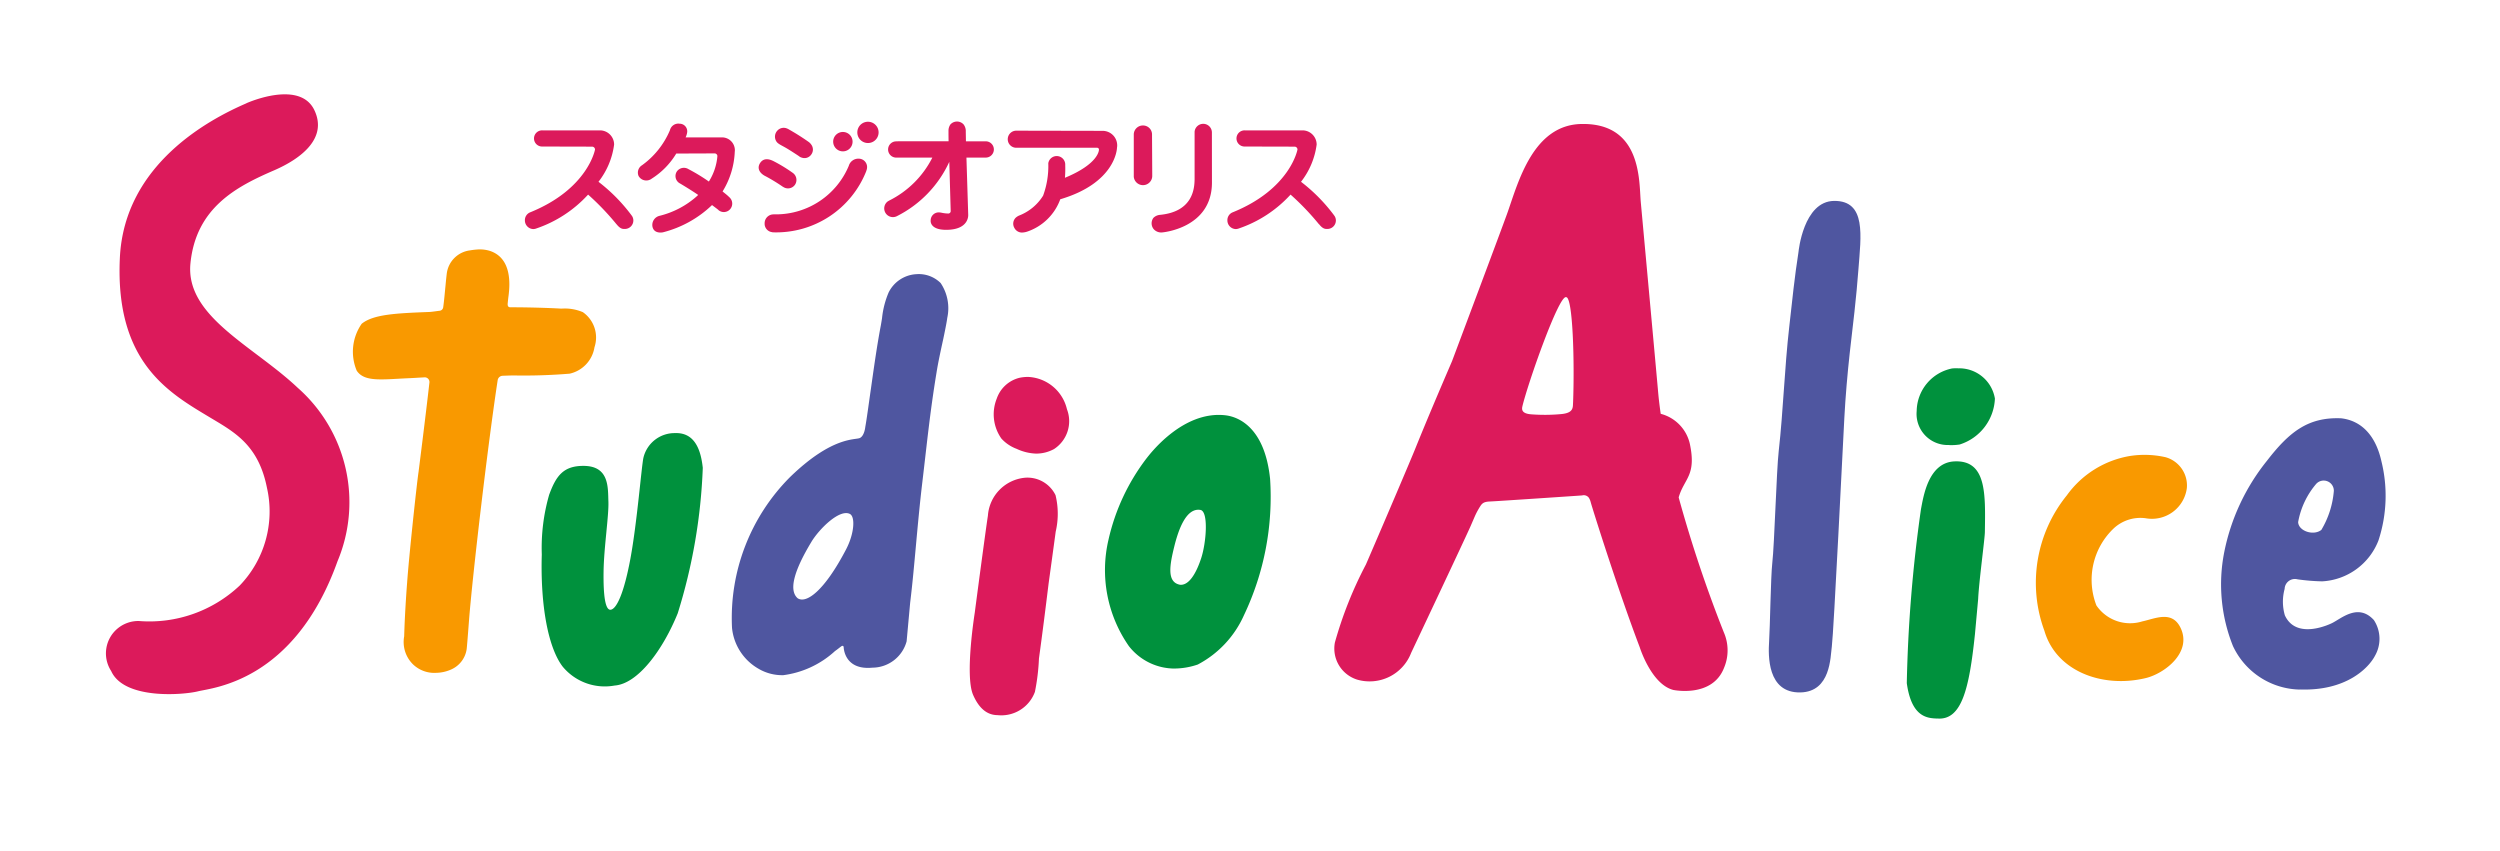
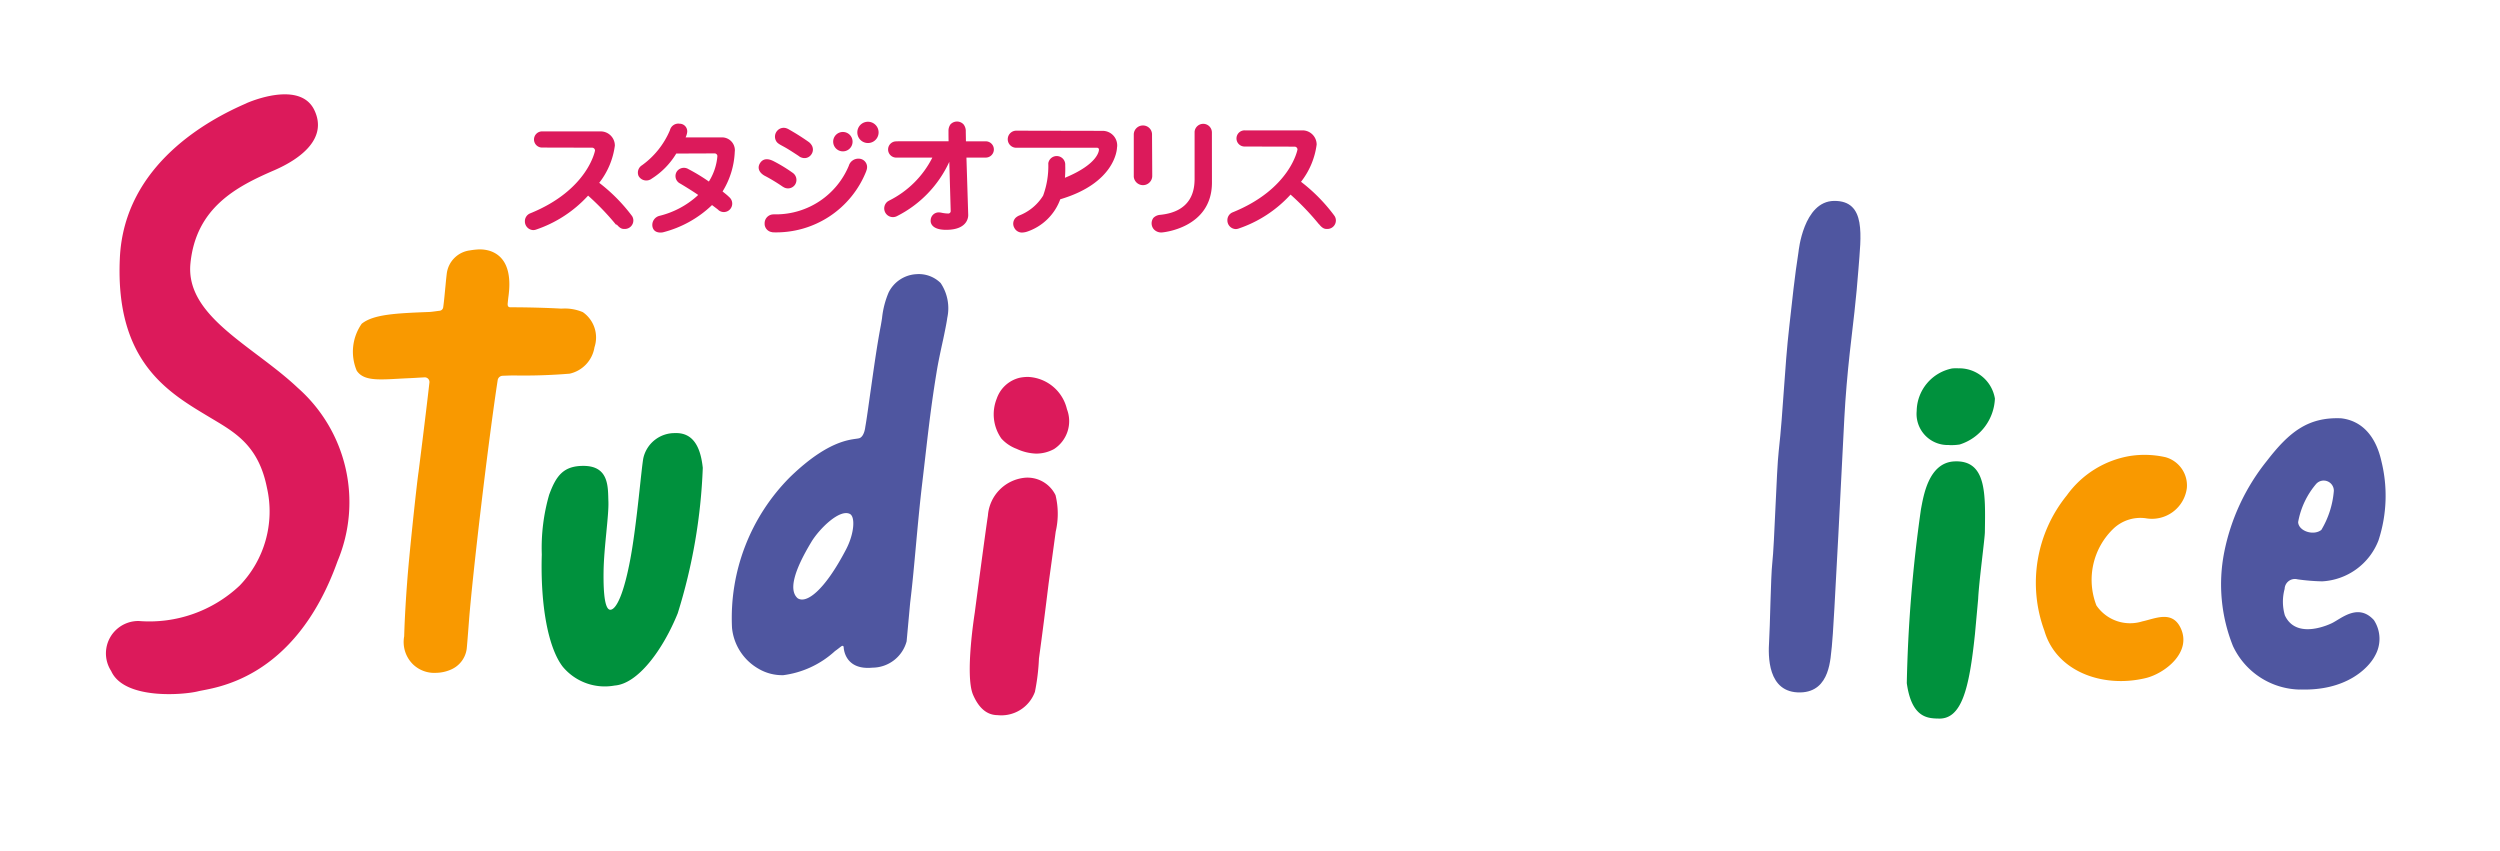
<svg xmlns="http://www.w3.org/2000/svg" width="141" height="48" viewBox="0 0 141 48">
  <defs>
    <clipPath id="clip-common_studioalice_logo_wide">
      <rect width="141" height="48" />
    </clipPath>
  </defs>
  <g id="common_studioalice_logo_wide" clip-path="url(#clip-common_studioalice_logo_wide)">
    <g id="Group_165" data-name="Group 165" transform="translate(-4506.972 -9121)">
      <path id="Path_248" data-name="Path 248" d="M146.655,37.617a4.254,4.254,0,0,1-3.8-2.455,9.359,9.359,0,0,1-.493-5.29,11.931,11.931,0,0,1,2.407-5.155c1.256-1.626,2.319-2.477,4.186-2.4,1.061.121,1.927.866,2.275,2.432a8.09,8.09,0,0,1-.169,4.459,3.616,3.616,0,0,1-3.173,2.305A11.419,11.419,0,0,1,146.5,31.4a.58.58,0,0,0-.731.54,2.746,2.746,0,0,0,.013,1.49c.657,1.424,2.584.474,2.654.441.526-.255,1.476-1.148,2.366-.175a1.925,1.925,0,0,1,.062,2.016c-.351.678-1.613,1.989-4.214,1.9M147.563,26a4.553,4.553,0,0,0-1.032,2.172c.025.513.873.784,1.309.44a5.076,5.076,0,0,0,.705-2.206.573.573,0,0,0-.987-.4" transform="translate(4490.056 9122.275)" fill="#4f56a0" />
-       <path id="Path_249" data-name="Path 249" d="M71.082,36.394a3.278,3.278,0,0,1-2.589-1.27,7.5,7.5,0,0,1-1.145-6.006A11.826,11.826,0,0,1,69.5,24.527c.116-.137,1.993-2.7,4.443-2.417.8.092,2.225.753,2.517,3.584a15.532,15.532,0,0,1-1.478,7.7,5.814,5.814,0,0,1-2.6,2.772,4.126,4.126,0,0,1-1.3.226m.28-4.727c.489.065.91-.574,1.213-1.5.283-.862.419-2.595-.029-2.715-.815-.156-1.257,1.117-1.49,2.06-.242.99-.448,2,.306,2.153" transform="translate(4502.145 9122.313)" fill="#00913d" />
      <path id="Path_250" data-name="Path 250" d="M44.941,35.243a2.633,2.633,0,0,1-1.39-.366,2.991,2.991,0,0,1-1.489-2.3,11.244,11.244,0,0,1,3.276-8.51c2.382-2.309,3.668-2.079,3.932-2.2s.31-.634.31-.634c.081-.439.2-1.342.318-2.157.173-1.22.345-2.452.555-3.547.023-.133.049-.277.07-.423a5.007,5.007,0,0,1,.371-1.446,1.854,1.854,0,0,1,1.559-1.033,1.753,1.753,0,0,1,1.376.5A2.55,2.55,0,0,1,54.2,15.1c-.019.169-.092.554-.221,1.168-.146.667-.291,1.329-.383,1.908-.377,2.293-.549,4.085-.805,6.222-.138,1.162-.244,2.308-.346,3.419s-.2,2.232-.336,3.337l-.2,2.182a2.009,2.009,0,0,1-1.928,1.483c-1.61.156-1.622-1.163-1.622-1.163-.009-.063-.061-.091-.128-.044-.094.067-.195.153-.3.227l-.06.043a5.33,5.33,0,0,1-2.933,1.363m1.606-7.528c-.971,1.606-1.3,2.728-.783,3.185.493.334,1.522-.431,2.735-2.756.464-.889.524-1.832.216-1.995-.576-.3-1.716.826-2.168,1.565" transform="translate(4506.196 9123.837)" fill="#4f56a0" />
      <path id="Path_251" data-name="Path 251" d="M122.764,39.718c-.553-.023-1.448-.065-1.714-2a80.418,80.418,0,0,1,.8-9.811c.137-.7.41-2.626,1.887-2.693,1.822-.084,1.748,1.844,1.717,3.975,0,.361-.336,2.82-.379,3.787l-.181,1.986c-.322,3.054-.74,4.878-2.134,4.752" transform="translate(4493.465 9121.809)" fill="#00913d" />
      <path id="Path_252" data-name="Path 252" d="M130.209,34.679a7.835,7.835,0,0,1,1.273-7.622,5.51,5.51,0,0,1,3.537-2.215,5.357,5.357,0,0,1,2.031.066,1.653,1.653,0,0,1,1.2,1.732,1.985,1.985,0,0,1-2.319,1.711,2.211,2.211,0,0,0-1.788.554,4,4,0,0,0-.995,4.363,2.3,2.3,0,0,0,2.585.9c.731-.155,1.689-.644,2.168.377.651,1.385-.925,2.566-1.964,2.818-2.431.588-5.063-.369-5.726-2.68" transform="translate(4492.061 9121.879)" fill="#f99900" />
      <path id="Path_253" data-name="Path 253" d="M123.531,23.28a1.755,1.755,0,0,1-1.813-1.918,2.486,2.486,0,0,1,2-2.4,2.532,2.532,0,0,1,.347-.007,2.041,2.041,0,0,1,2.065,1.707,2.84,2.84,0,0,1-1.988,2.59,3.043,3.043,0,0,1-.607.032" transform="translate(4493.355 9122.818)" fill="#00913d" />
      <path id="Path_254" data-name="Path 254" d="M111.792,32.565c.054-.806.093-3.686.18-4.442.122-1.067.236-5.2.363-6.316.129-1.146.21-2.325.291-3.464.079-1.116.168-2.385.31-3.61.149-1.339.3-2.8.515-4.161,0,0,.268-2.858,2.011-2.872,1.83-.014,1.507,1.994,1.369,3.85-.117,1.6-.321,3.259-.488,4.7-.134,1.218-.242,2.471-.307,3.678-.07,1.269-.6,12.135-.706,12.9-.084.588-.054,2.558-1.772,2.594-1.884.04-1.814-2.106-1.766-2.865" transform="translate(4494.957 9124.631)" fill="#4f56a0" />
      <path id="Path_255" data-name="Path 255" d="M59.6,39.7a2.018,2.018,0,0,0,2.127-1.309,12.017,12.017,0,0,0,.228-1.883c.191-1.383.368-2.788.545-4.233,0,0,.3-2.178.4-2.925a4.437,4.437,0,0,0-.01-2.055,1.761,1.761,0,0,0-1.724-.983,2.312,2.312,0,0,0-2.09,2.142c-.124.785-.71,5.222-.742,5.476,0,0-.567,3.537-.094,4.626.294.677.723,1.132,1.356,1.145" transform="translate(4503.614 9121.632)" fill="#dc1a5b" />
      <path id="Path_256" data-name="Path 256" d="M62.037,23.859a2.808,2.808,0,0,1-1.086-.27,2.181,2.181,0,0,1-.855-.578,2.374,2.374,0,0,1-.263-2.252,1.814,1.814,0,0,1,1.279-1.174,2.24,2.24,0,0,1,.523-.049,2.36,2.36,0,0,1,2.158,1.82,1.875,1.875,0,0,1-.729,2.247,2.092,2.092,0,0,1-1.028.256" transform="translate(4503.355 9122.724)" fill="#dc1a5b" />
      <path id="Path_257" data-name="Path 257" d="M21.266,34.843a1.73,1.73,0,0,1-1.314-.493,1.767,1.767,0,0,1-.483-1.569c.038-1.415.165-3.011.165-3.011.094-1.379.543-5.594.646-6.264,0,0,.4-3.148.613-5.038a.264.264,0,0,0-.288-.29c-.336.017-.606.037-.858.047-1.523.066-2.519.232-2.955-.424a2.757,2.757,0,0,1,.281-2.646c.658-.528,1.9-.592,3.818-.665.151-.007.406-.049.578-.068a.226.226,0,0,0,.2-.194c.05-.329.1-.92.133-1.247.027-.3.055-.544.065-.625a1.507,1.507,0,0,1,1.309-1.339,4.316,4.316,0,0,1,.49-.055,1.932,1.932,0,0,1,.639.084c1.236.411,1.132,1.878,1.053,2.509-.021.155-.039.316-.053.476,0,.065-.007.195.155.195,1.45,0,2.651.062,2.875.076a2.6,2.6,0,0,1,1.213.2,1.742,1.742,0,0,1,.653,1.98,1.817,1.817,0,0,1-1.4,1.488,31.484,31.484,0,0,1-3.188.1c-.206.005-.406.011-.6.019a.29.29,0,0,0-.27.242C24.182,22,23.319,29.385,23.126,31.88c-.08,1.055-.12,1.524-.131,1.611a1.485,1.485,0,0,1-.877,1.163,2.168,2.168,0,0,1-.852.189" transform="translate(4510.299 9124.105)" fill="#f99900" />
-       <path id="Path_258" data-name="Path 258" d="M104.531,31.189a73.856,73.856,0,0,1-2.543-7.6c.31-1.08,1.013-1.217.629-3.027a2.266,2.266,0,0,0-1.642-1.688c-.067-.461-.121-.915-.157-1.358-.065-.752-.949-10.4-.969-10.605-.1-1.149.065-4.453-3.353-4.383-2.7.054-3.543,3.23-4.149,4.962-.248.71-3.141,8.413-3.141,8.413-.7,1.631-1.421,3.316-2.1,5-.163.408-1.579,3.745-2.756,6.467a22.427,22.427,0,0,0-1.751,4.4,1.837,1.837,0,0,0,1.247,2.093A2.51,2.51,0,0,0,86.9,32.355S90,25.792,90.256,25.2l.216-.5a4.229,4.229,0,0,1,.34-.635c.113-.169.225-.234.543-.246s5.129-.335,5.189-.342a.354.354,0,0,1,.376.129.839.839,0,0,1,.107.253c.1.372,1.566,5.035,2.766,8.183,0,0,.649,2.087,1.894,2.406,0,0,2.2.461,2.861-1.25a2.53,2.53,0,0,0-.017-2.007m-8.5-12.942c-.012.276.023.57-.644.638a9.961,9.961,0,0,1-1.727.015c-.534-.044-.523-.278-.489-.437.306-1.3,2.064-6.311,2.469-6.169.381-.027.482,3.682.392,5.952" transform="translate(4499.661 9125.465)" fill="#dc1a5b" />
      <path id="Path_259" data-name="Path 259" d="M7.9,1.041C5.852,1.924,1.007,4.458.76,9.766c-.278,5.9,2.788,7.614,5.062,8.982,1.371.824,2.751,1.536,3.235,3.983a6.022,6.022,0,0,1-1.538,5.51,7.421,7.421,0,0,1-5.685,2A1.826,1.826,0,0,0,.27,33.062c.733,1.638,4.1,1.346,4.9,1.144s5.436-.534,7.867-7.338a8.6,8.6,0,0,0-2.246-9.781c-2.5-2.366-6.346-4.024-6.05-7.016.312-3.141,2.594-4.33,4.712-5.245,1.512-.654,3.04-1.806,2.276-3.4-.718-1.5-3.052-.723-3.83-.389" transform="translate(4512.972 9125.784)" fill="#dc1a5b" />
      <path id="Path_260" data-name="Path 260" d="M29.7,26.761c.393-1.064.811-1.609,1.948-1.6,1.444.014,1.352,1.235,1.383,2.011s-.252,2.576-.272,3.933.093,2.23.413,2.167.73-.892,1.1-2.878.62-5.138.733-5.688a1.808,1.808,0,0,1,1.788-1.394c1.153-.041,1.461,1.028,1.561,1.957a31.34,31.34,0,0,1-1.413,8.206c-.838,2.065-2.246,3.982-3.563,4.075a3.081,3.081,0,0,1-2.924-1.065c-.82-1.066-1.265-3.448-1.18-6.329a10.819,10.819,0,0,1,.425-3.4" transform="translate(4508.255 9122.115)" fill="#00913d" />
      <path id="Path_261" data-name="Path 261" d="M49.419,4.159a.547.547,0,1,0-.552-.548.549.549,0,0,0,.552.548" transform="translate(4505.096 9125.378)" fill="#dc1a5b" />
      <path id="Path_262" data-name="Path 262" d="M51.083,2.378a.6.6,0,1,0,.606.6.6.6,0,0,0-.606-.6" transform="translate(4504.836 9125.489)" fill="#dc1a5b" />
      <path id="Path_263" data-name="Path 263" d="M40.279,7.373c-.087-.072-.22-.168-.362-.276a6.205,6.205,0,0,1-2.773,1.538c-.233.039-.528-.007-.588-.331a.53.53,0,0,1,.4-.6A4.937,4.937,0,0,0,39.082,6.58c.018-.018.034-.036.055-.054-.351-.242-.831-.533-1.02-.645a.47.47,0,0,1-.183-.679.485.485,0,0,1,.654-.132,10.2,10.2,0,0,1,1.151.7,3.162,3.162,0,0,0,.481-1.439.157.157,0,0,0-.167-.148L37.9,4.191a4.275,4.275,0,0,1-1.382,1.414.5.5,0,0,1-.745-.152.486.486,0,0,1,.193-.6A4.671,4.671,0,0,0,37.533,2.9l.014-.039a.488.488,0,0,1,.543-.353.43.43,0,0,1,.425.49,1,1,0,0,1-.087.281h2.048v0a.727.727,0,0,1,.73.725.663.663,0,0,1-.006.081,4.611,4.611,0,0,1-.688,2.244c.122.1.284.224.368.314a.479.479,0,0,1,.046.7.47.47,0,0,1-.647.036" transform="translate(4507.213 9125.469)" fill="#dc1a5b" />
      <path id="Path_264" data-name="Path 264" d="M70.119,5.319l-.012-2.147,0-.059a.506.506,0,0,0-.513-.484.514.514,0,0,0-.516.492v2.4h0A.522.522,0,0,0,70.119,5.5Z" transform="translate(4501.839 9125.448)" fill="#dc1a5b" />
      <path id="Path_265" data-name="Path 265" d="M80.537,8.242c.221.278.35.277.476.275a.479.479,0,0,0,.479-.476.469.469,0,0,0-.07-.247l-.041-.058a9.584,9.584,0,0,0-1.856-1.879,4.308,4.308,0,0,0,.882-2.1.8.8,0,0,0-.794-.8h-3.25a.456.456,0,1,0,0,.911l2.8.007a.163.163,0,0,1,.163.163s-.4,2.231-3.677,3.55a.474.474,0,0,0-.276.446.488.488,0,0,0,.478.49.571.571,0,0,0,.127-.021,7.005,7.005,0,0,0,2.958-1.924,14.6,14.6,0,0,1,1.6,1.671" transform="translate(4500.824 9125.396)" fill="#dc1a5b" />
-       <path id="Path_266" data-name="Path 266" d="M33.3,8.242c.222.278.35.277.476.275a.48.48,0,0,0,.48-.476.469.469,0,0,0-.07-.247l-.042-.058a9.587,9.587,0,0,0-1.855-1.879,4.3,4.3,0,0,0,.882-2.1.8.8,0,0,0-.794-.8H29.13a.456.456,0,1,0,0,.911l2.8.007a.164.164,0,0,1,.164.163s-.4,2.231-3.678,3.55a.475.475,0,0,0-.277.446.489.489,0,0,0,.479.49.571.571,0,0,0,.127-.021,7.012,7.012,0,0,0,2.959-1.924,14.583,14.583,0,0,1,1.6,1.671" transform="translate(4508.437 9125.396)" fill="#dc1a5b" />
+       <path id="Path_266" data-name="Path 266" d="M33.3,8.242c.222.278.35.277.476.275a.48.48,0,0,0,.48-.476.469.469,0,0,0-.07-.247a9.587,9.587,0,0,0-1.855-1.879,4.3,4.3,0,0,0,.882-2.1.8.8,0,0,0-.794-.8H29.13a.456.456,0,1,0,0,.911l2.8.007a.164.164,0,0,1,.164.163s-.4,2.231-3.678,3.55a.475.475,0,0,0-.277.446.489.489,0,0,0,.479.49.571.571,0,0,0,.127-.021,7.012,7.012,0,0,0,2.959-1.924,14.583,14.583,0,0,1,1.6,1.671" transform="translate(4508.437 9125.396)" fill="#dc1a5b" />
      <path id="Path_267" data-name="Path 267" d="M45.233,6.459a10.122,10.122,0,0,0-.982-.6c-.344-.165-.511-.461-.3-.764.24-.341.627-.142.723-.1a8.638,8.638,0,0,1,1.1.668.487.487,0,0,1,.132.675.482.482,0,0,1-.673.117" transform="translate(4505.903 9125.082)" fill="#dc1a5b" />
      <path id="Path_268" data-name="Path 268" d="M46.445,4.463a.478.478,0,0,1-.152-.088s-.45-.3-.71-.451-.461-.229-.549-.367a.5.5,0,0,1,.058-.617.481.481,0,0,1,.511-.127.707.707,0,0,1,.141.067,13.1,13.1,0,0,1,1.107.7A.62.62,0,0,1,47,3.732a.468.468,0,0,1,0,.561.46.46,0,0,1-.549.169" transform="translate(4505.727 9125.423)" fill="#dc1a5b" />
      <path id="Path_269" data-name="Path 269" d="M50.03,5.422a.8.8,0,0,1-.042.141l0,.006a5.461,5.461,0,0,1-5.27,3.444L44.659,9a.477.477,0,0,1-.4-.491.5.5,0,0,1,.41-.5A1.265,1.265,0,0,1,44.9,8a4.457,4.457,0,0,0,4.107-2.741.559.559,0,0,1,.553-.4.473.473,0,0,1,.468.569" transform="translate(4505.838 9125.09)" fill="#dc1a5b" />
      <path id="Path_270" data-name="Path 270" d="M52.96,3.483a.458.458,0,0,0-.009.915h2.064a5.45,5.45,0,0,1-2.447,2.43l-.062.037a.491.491,0,0,0,.516.833h0a6.431,6.431,0,0,0,2.948-3.06l.079,2.76a.138.138,0,0,1-.156.154,1.954,1.954,0,0,1-.351-.042.832.832,0,0,0-.151-.021h-.02a.454.454,0,0,0-.451.453s-.077.53.872.53c1.328,0,1.245-.86,1.245-.86l-.1-3.214h1.089a.459.459,0,0,0,.042-.916H56.909L56.9,2.969s0-.04,0-.1a.615.615,0,0,0-.12-.336.5.5,0,0,0-.749,0,.622.622,0,0,0-.106.318c0,.065,0,.113,0,.113,0,.126,0,.164.005.515H53.08Z" transform="translate(4504.542 9125.49)" fill="#dc1a5b" />
      <path id="Path_271" data-name="Path 271" d="M66.77,3.923a.8.8,0,0,0,.009-.111.821.821,0,0,0-.817-.825l-4.874-.01a.482.482,0,0,0,0,.964h4.593l0,0h-.031a.1.1,0,0,1,.1.107s.026.783-1.919,1.586a6.1,6.1,0,0,0,.017-.7V4.864a.481.481,0,0,0-.955-.052l0,.019A4.824,4.824,0,0,1,62.6,6.643a2.772,2.772,0,0,1-1.359,1.123.732.732,0,0,0-.186.121.472.472,0,0,0-.077.571.483.483,0,0,0,.412.265,1.022,1.022,0,0,0,.307-.051,3.013,3.013,0,0,0,1.871-1.826c3.079-.911,3.2-2.795,3.2-2.922" transform="translate(4503.203 9125.393)" fill="#dc1a5b" />
      <path id="Path_272" data-name="Path 272" d="M73.68,5.827c0,2.59-2.808,2.815-2.819,2.815a.565.565,0,0,1-.467-.187.517.517,0,0,1-.017-.633.6.6,0,0,1,.35-.17c1.893-.173,1.962-1.507,1.974-1.988V3.026l0-.064a.489.489,0,0,1,.976.032c0,.014,0,.072,0,.087Z" transform="translate(4501.646 9125.468)" fill="#dc1a5b" />
    </g>
  </g>
</svg>